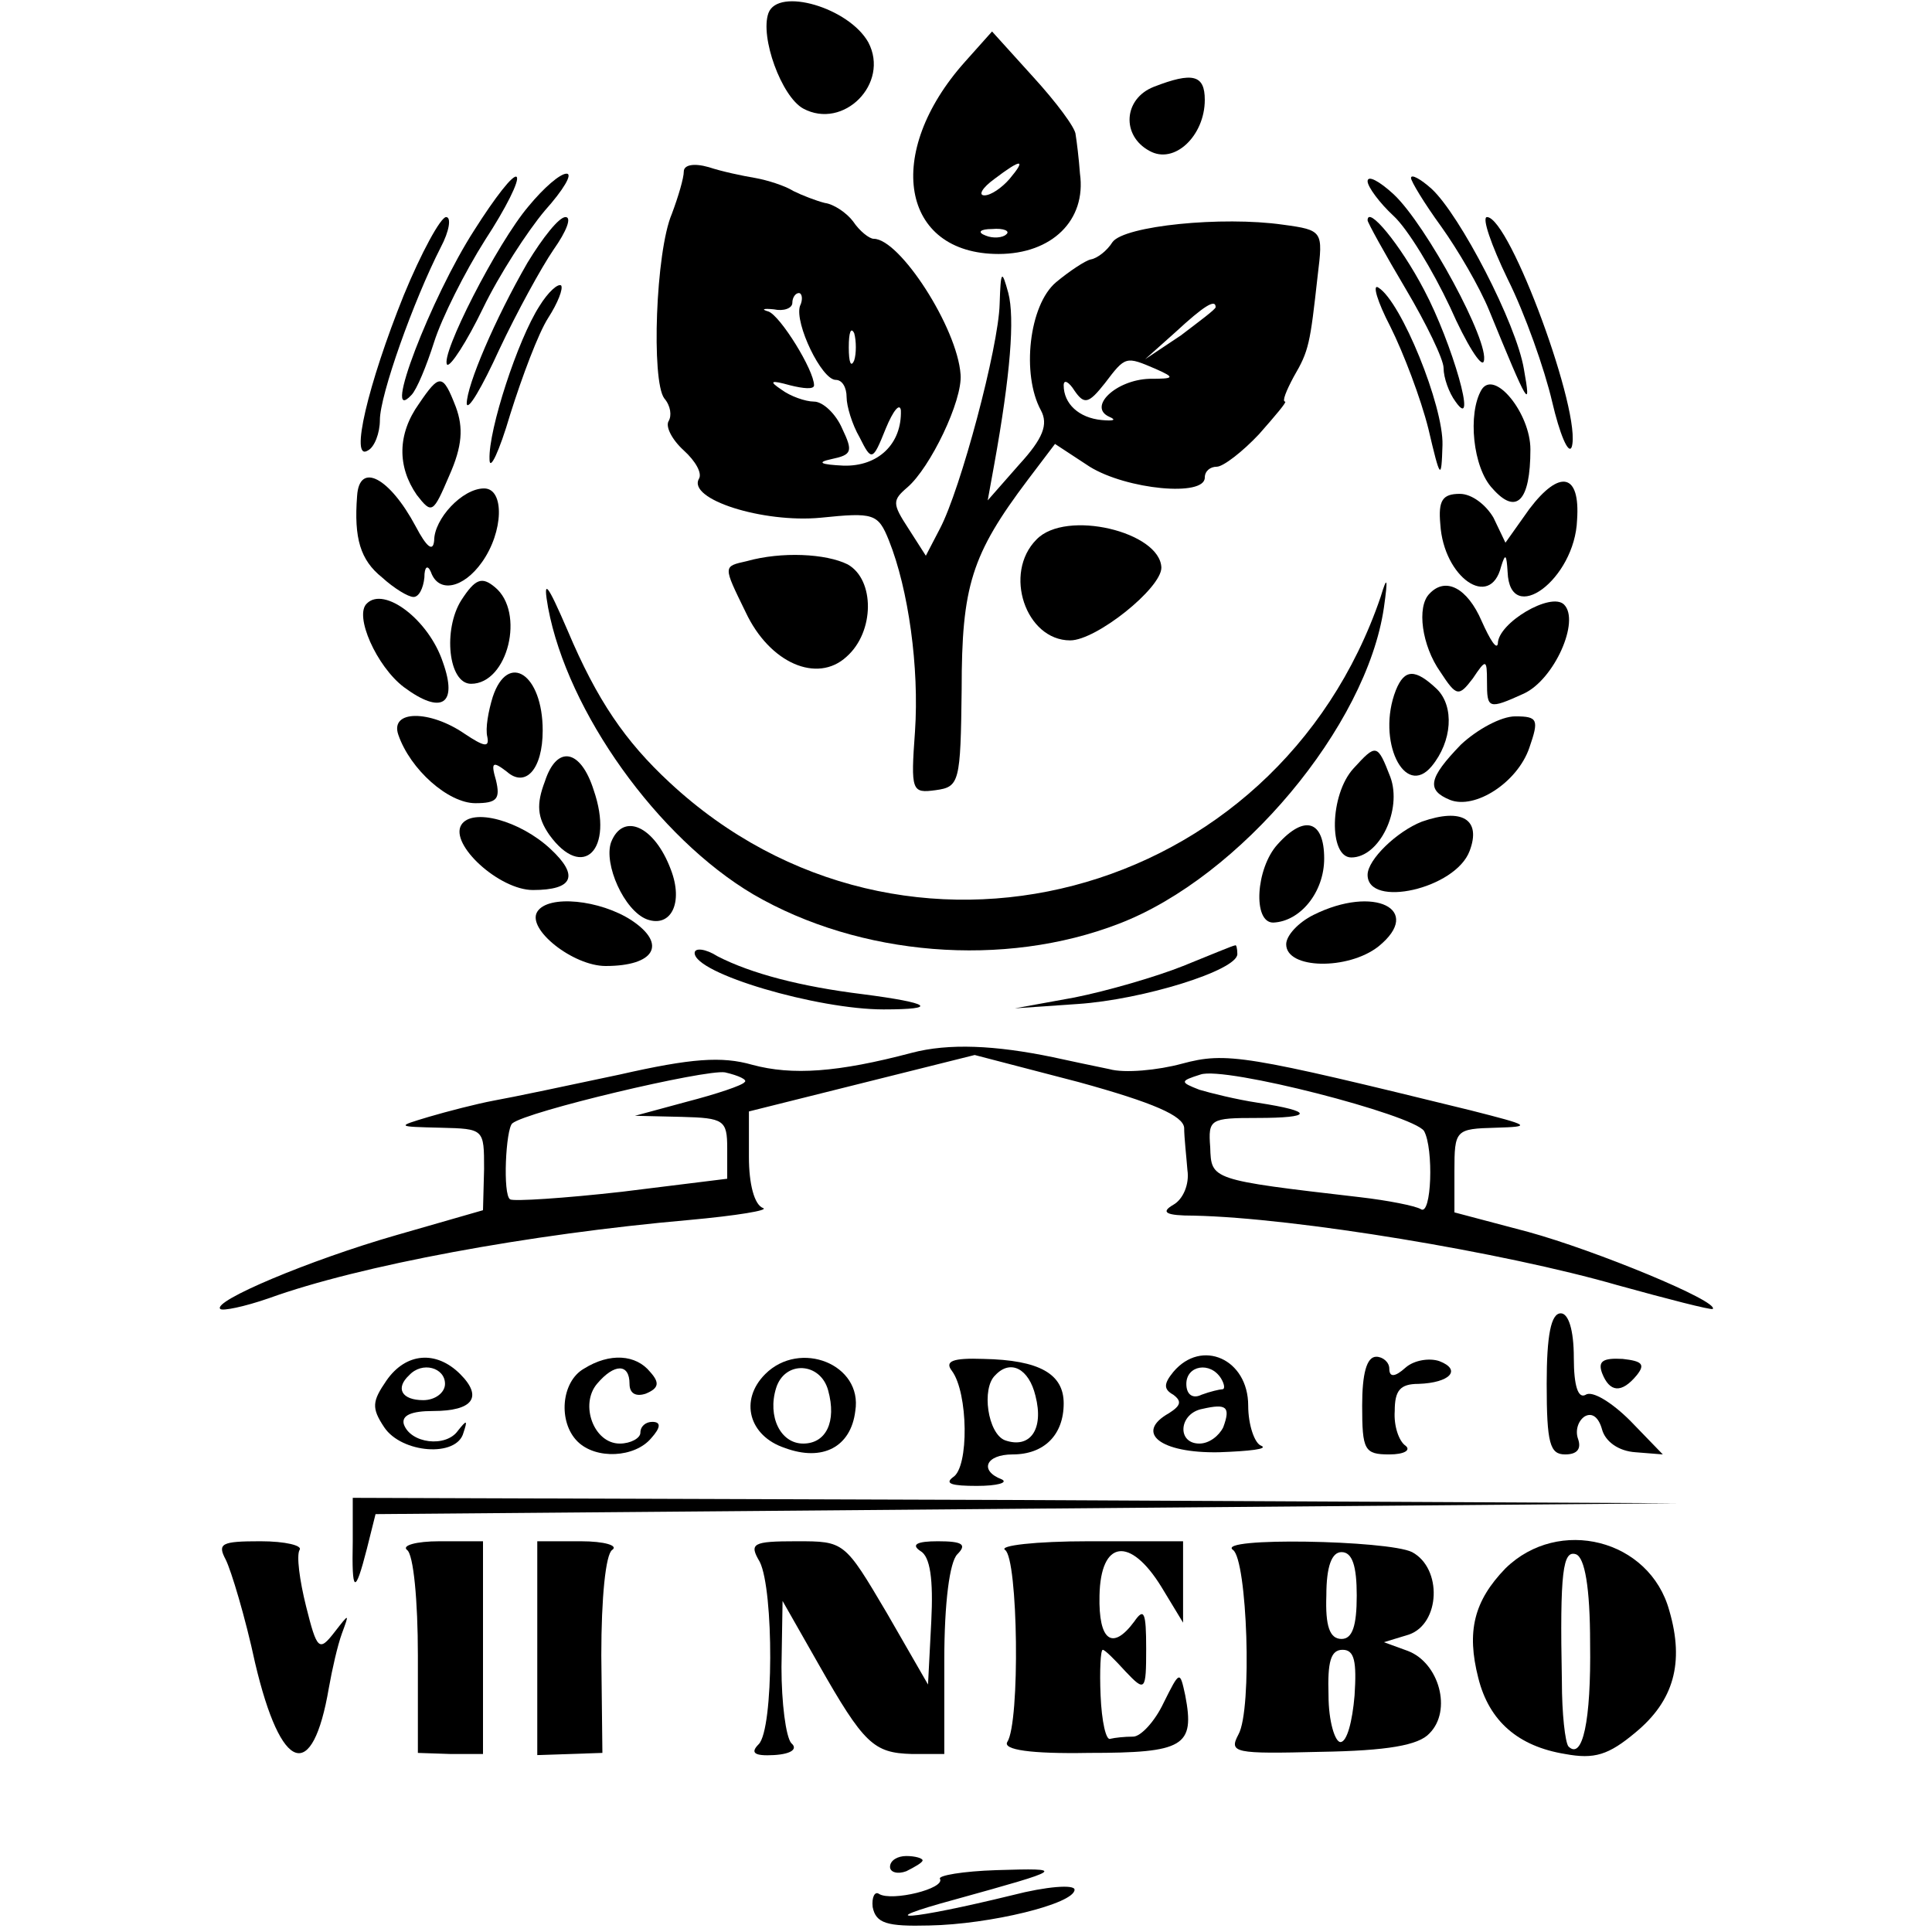
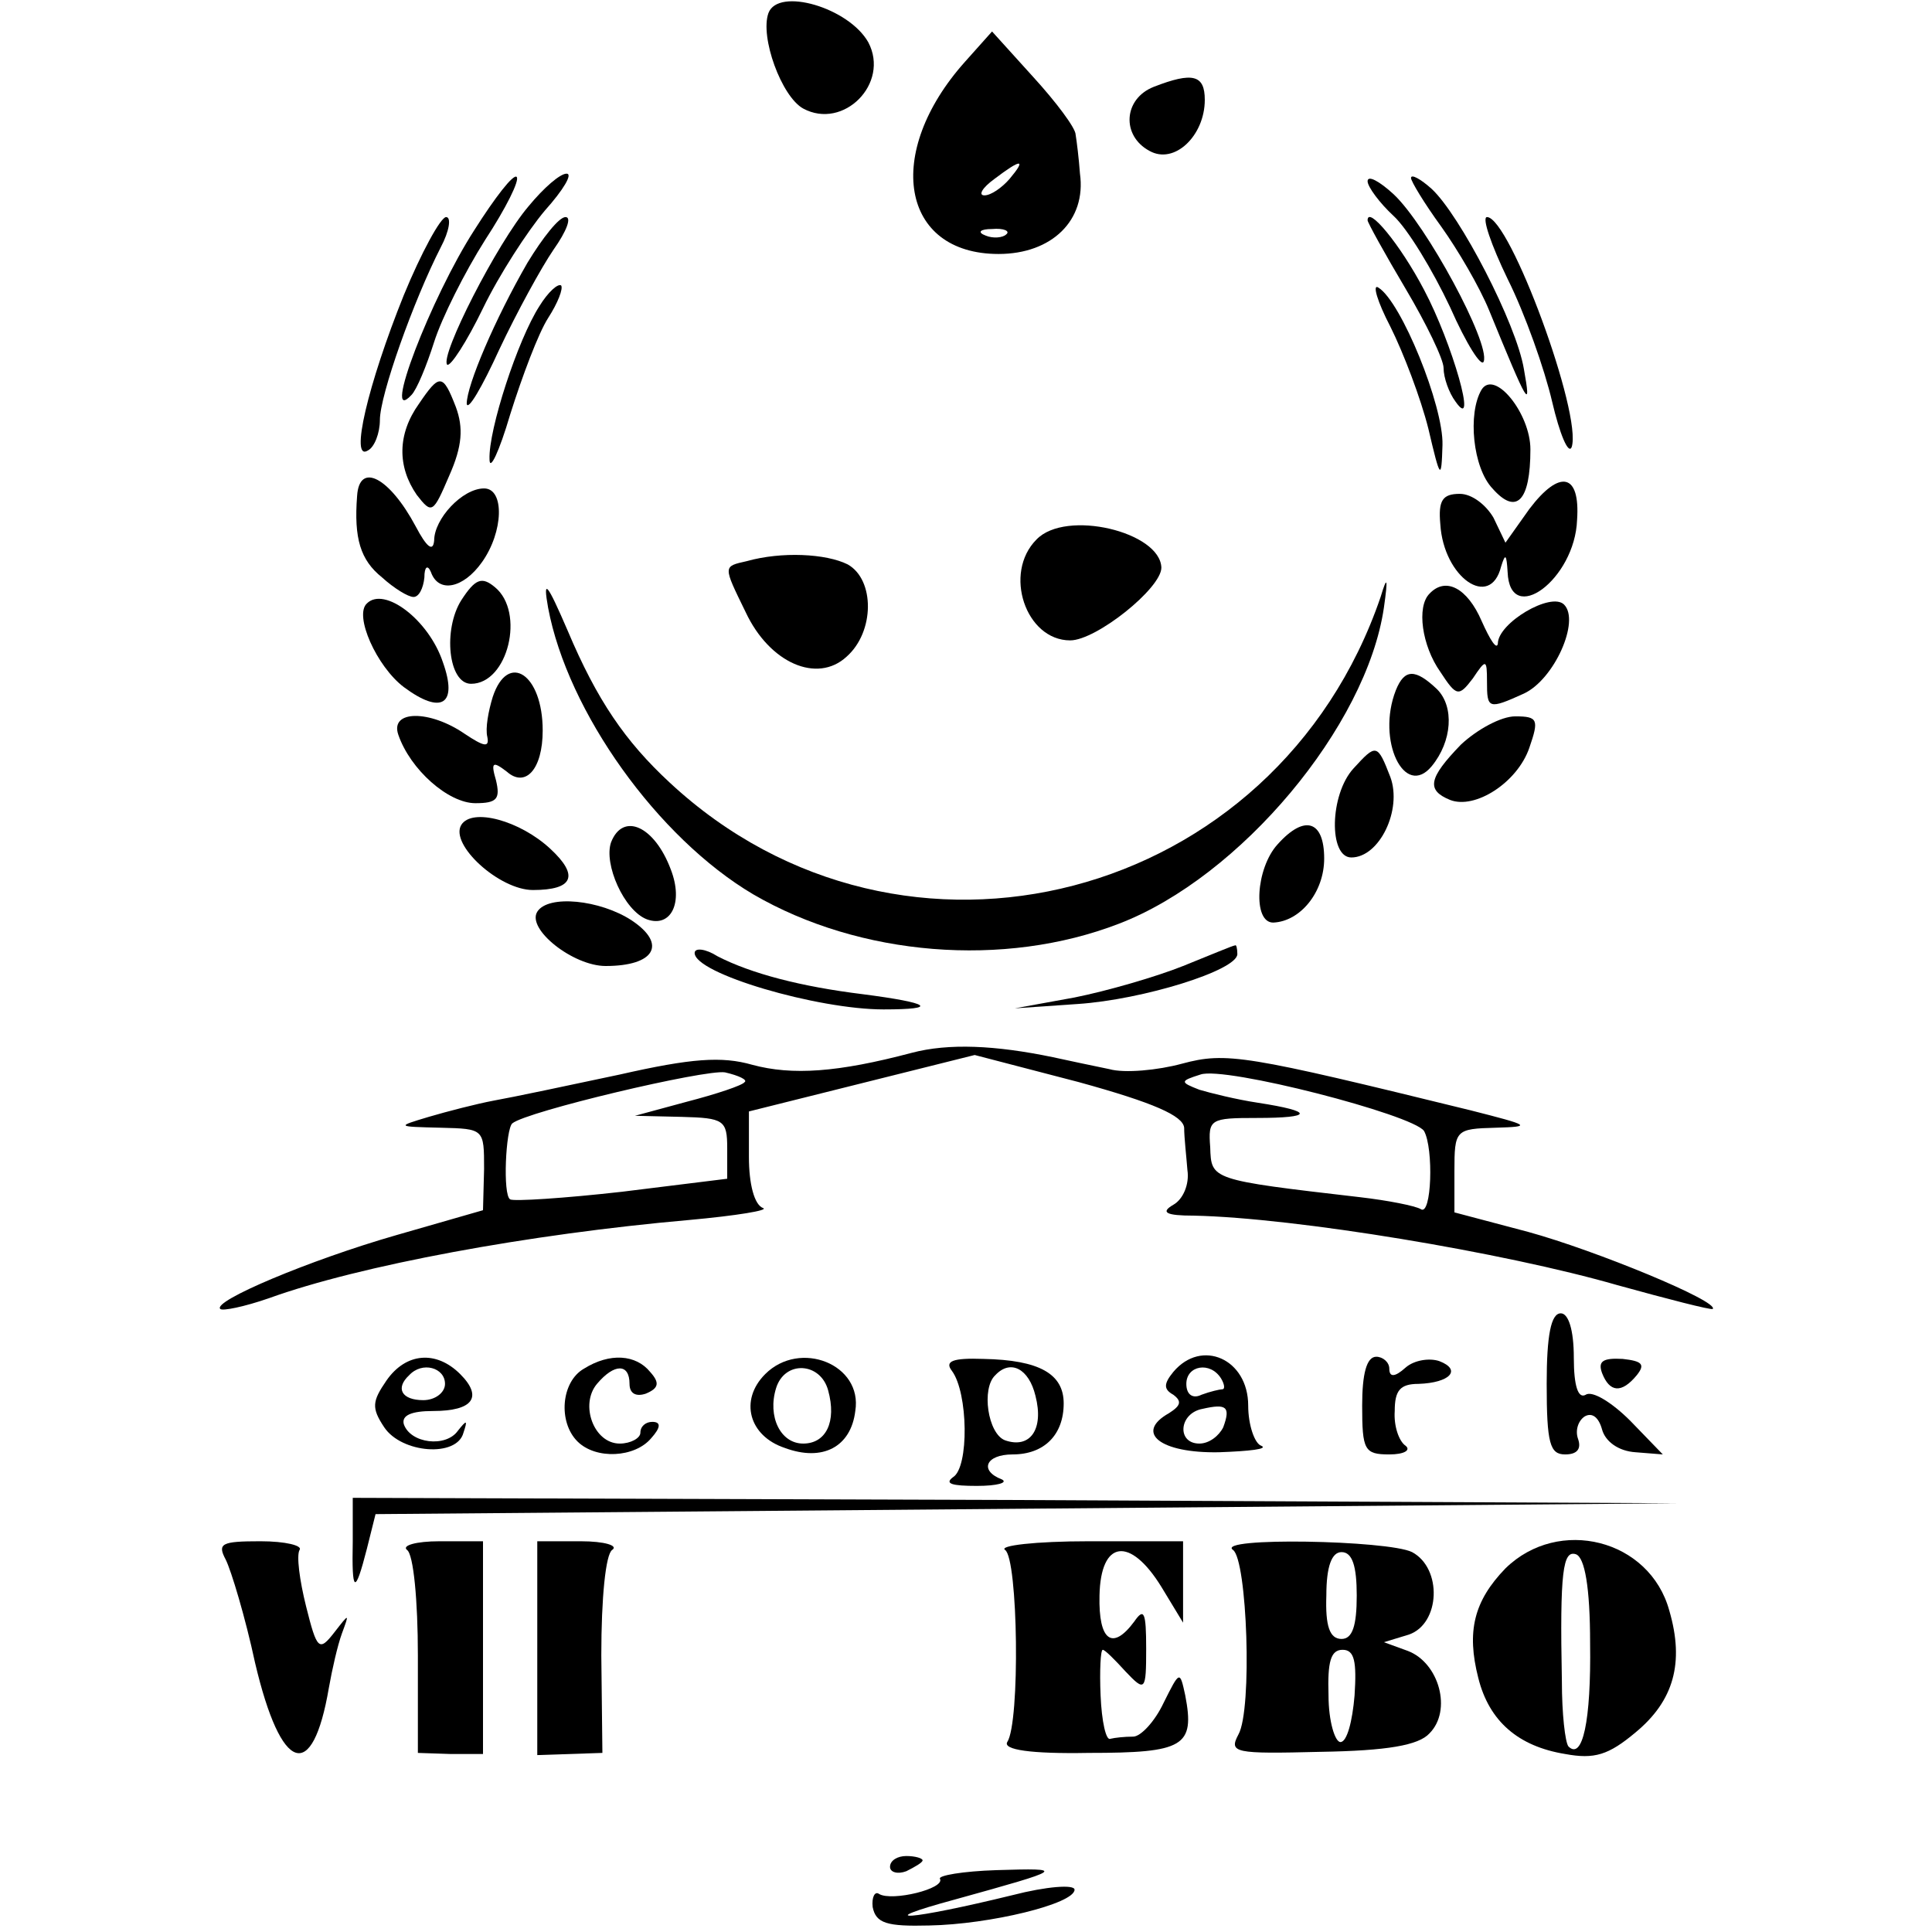
<svg xmlns="http://www.w3.org/2000/svg" width="178pt" height="178pt" viewBox="0 0 178 178" preserveAspectRatio="xMidYMid meet">
  <g transform="translate(0,178) scale(0.1,-0.1)" fill="#000000" stroke="none">
    <path d="M708 1768 c-8 -22 12 -77 32 -88 37 -20 80 23 60 61 -18 32 -83 51 -92 27z" />
    <path d="M889 1723 c-75 -84 -59 -177 31 -177 49 0 81 31 75 74 -1 14 -3 30 -4 36 0 6 -18 30 -39 53 l-38 42 -25 -28z m41 -108 c-7 -8 -17 -15 -23 -15 -6 0 -2 7 9 15 25 19 30 19 14 0z m-3 -51 c-3 -3 -12 -4 -19 -1 -8 3 -5 6 6 6 11 1 17 -2 13 -5z" />
    <path d="M1063 1700 c-28 -11 -30 -45 -4 -59 23 -13 51 14 51 47 0 23 -11 26 -47 12z" />
-     <path d="M630 1622 c0 -6 -5 -23 -11 -39 -15 -35 -19 -154 -7 -170 6 -7 7 -16 4 -21 -3 -5 3 -17 14 -27 11 -10 17 -21 14 -26 -11 -19 59 -41 112 -36 49 5 53 4 63 -21 18 -45 28 -117 24 -176 -4 -55 -3 -57 19 -54 22 3 23 7 24 93 0 95 9 124 61 193 l25 33 32 -21 c34 -21 106 -28 106 -10 0 6 5 10 11 10 6 0 24 14 39 30 15 17 26 30 24 30 -3 0 1 10 8 23 14 24 15 30 22 93 5 41 5 42 -32 47 -56 8 -146 -1 -157 -16 -5 -8 -14 -15 -20 -16 -5 -1 -20 -11 -32 -21 -25 -21 -32 -85 -14 -118 7 -13 2 -26 -20 -50 l-29 -33 6 33 c15 83 19 135 13 158 -6 22 -7 21 -8 -10 -1 -40 -36 -171 -55 -207 l-13 -25 -16 25 c-15 23 -15 26 -1 38 21 18 51 80 49 104 -3 43 -56 125 -80 125 -4 0 -13 7 -19 16 -6 8 -18 16 -26 17 -8 2 -21 7 -29 11 -8 5 -24 10 -35 12 -12 2 -31 6 -43 10 -14 4 -23 2 -23 -4z m107 -124 c-5 -16 20 -68 33 -68 6 0 10 -7 10 -16 0 -8 5 -25 12 -37 11 -22 12 -22 24 8 7 17 13 24 14 17 1 -31 -21 -52 -53 -51 -21 1 -25 3 -11 6 19 4 20 7 10 28 -6 14 -18 25 -26 25 -8 0 -22 5 -30 11 -12 8 -10 9 8 4 12 -3 22 -4 22 0 0 14 -31 64 -42 68 -7 2 -5 3 5 2 9 -2 17 1 17 6 0 5 3 9 6 9 3 0 4 -6 1 -12z m383 -1 c0 -2 -15 -13 -32 -26 l-33 -22 28 25 c26 24 37 31 37 23z m-333 -49 c-3 -7 -5 -2 -5 12 0 14 2 19 5 13 2 -7 2 -19 0 -25z m278 -8 c18 -8 17 -9 -6 -9 -31 -1 -57 -26 -37 -35 7 -3 4 -4 -7 -3 -21 2 -35 15 -35 32 0 6 5 3 10 -5 9 -13 13 -12 28 7 19 25 19 25 47 13z" />
    <path d="M437 1568 c-40 -62 -86 -182 -58 -152 5 5 14 27 21 49 7 22 28 64 47 94 19 29 32 55 29 58 -3 3 -20 -19 -39 -49z" />
    <path d="M487 1590 c-29 -34 -82 -138 -75 -146 3 -2 18 21 33 52 15 31 41 71 57 90 17 19 26 34 20 34 -6 0 -21 -13 -35 -30z" />
    <path d="M1260 1613 c0 -5 11 -20 24 -32 13 -12 36 -50 52 -84 15 -34 29 -56 31 -50 6 17 -53 126 -83 154 -13 12 -24 18 -24 12z" />
    <path d="M1300 1616 c0 -3 12 -23 28 -45 15 -21 35 -55 44 -77 36 -88 39 -93 32 -54 -7 42 -59 142 -85 166 -10 9 -19 14 -19 10z" />
    <path d="M372 1508 c-33 -82 -50 -154 -33 -143 6 3 11 16 11 28 0 23 31 110 56 159 8 15 10 28 5 28 -5 0 -23 -33 -39 -72z" />
    <path d="M486 1538 c-30 -52 -56 -113 -56 -130 1 -7 14 15 30 50 16 34 39 76 50 92 12 17 17 30 11 30 -6 0 -21 -19 -35 -42z" />
    <path d="M1260 1577 c0 -2 16 -31 35 -63 19 -32 35 -65 35 -73 0 -9 5 -23 11 -31 21 -30 -3 54 -29 103 -22 42 -52 78 -52 64z" />
    <path d="M1389 1523 c16 -32 34 -83 41 -113 7 -30 15 -49 18 -42 10 30 -57 212 -78 212 -5 0 4 -26 19 -57z" />
    <path d="M497 1498 c-20 -31 -47 -114 -46 -141 0 -12 9 7 19 41 11 35 26 75 35 89 9 14 14 27 12 30 -3 2 -12 -6 -20 -19z" />
    <path d="M1281 1479 c12 -24 28 -66 35 -94 11 -47 12 -48 13 -15 1 36 -38 132 -59 145 -6 4 -1 -13 11 -36z" />
    <path d="M386 1408 c-20 -28 -20 -58 -2 -84 14 -18 15 -17 30 18 12 27 13 44 6 63 -12 31 -15 31 -34 3z" />
    <path d="M1365 1421 c-13 -22 -8 -72 10 -91 22 -25 35 -12 35 36 0 33 -33 74 -45 55z" />
    <path d="M329 1323 c-3 -39 3 -59 23 -75 11 -10 24 -18 29 -18 5 0 9 8 10 18 0 10 3 12 6 5 7 -20 30 -15 47 9 20 28 21 68 2 68 -20 0 -46 -28 -46 -48 -1 -11 -7 -6 -17 13 -24 45 -52 60 -54 28z" />
    <path d="M1409 1311 l-22 -31 -11 23 c-7 12 -20 22 -31 22 -16 0 -20 -6 -18 -28 3 -49 46 -79 56 -39 4 13 5 11 6 -5 2 -51 62 -7 64 48 3 43 -16 47 -44 10z" />
    <path d="M955 1283 c-31 -31 -10 -93 31 -93 24 0 84 48 84 67 -1 33 -88 54 -115 26z" />
    <path d="M688 1263 c-22 -5 -22 -4 -1 -47 22 -47 66 -66 93 -41 26 23 26 71 1 85 -20 10 -61 12 -93 3z" />
    <path d="M425 1227 c-17 -27 -12 -77 9 -77 34 0 50 66 22 89 -12 10 -18 8 -31 -12z" />
    <path d="M505 1220 c18 -96 101 -212 189 -264 98 -57 231 -68 337 -27 112 43 228 182 244 291 4 28 3 30 -3 10 -96 -281 -440 -371 -655 -171 -41 38 -67 76 -94 140 -19 44 -23 49 -18 21z" />
    <path d="M1317 1233 c-12 -12 -7 -48 10 -72 15 -23 17 -23 30 -6 12 18 13 18 13 -3 0 -25 1 -26 34 -11 28 13 52 67 37 82 -12 12 -61 -17 -61 -36 -1 -6 -7 3 -15 21 -13 30 -33 41 -48 25z" />
    <path d="M338 1224 c-12 -11 9 -58 34 -77 35 -26 50 -16 36 23 -13 39 -54 70 -70 54z" />
    <path d="M454 1138 c-4 -13 -7 -29 -5 -37 2 -10 -3 -9 -21 3 -32 22 -69 22 -61 -1 11 -32 46 -63 71 -63 20 0 23 4 19 21 -5 17 -3 18 10 8 17 -15 33 2 33 38 0 52 -32 73 -46 31z" />
    <path d="M1286 1144 c-18 -46 8 -100 33 -70 19 23 21 55 5 71 -20 19 -30 19 -38 -1z" />
    <path d="M1346 1094 c-30 -31 -32 -42 -10 -51 23 -9 62 16 73 48 9 26 8 29 -13 29 -13 0 -35 -12 -50 -26z" />
-     <path d="M502 1060 c-8 -21 -7 -33 4 -49 31 -43 60 -14 41 41 -12 38 -34 42 -45 8z" />
    <path d="M1247 1072 c-22 -24 -23 -82 -2 -82 26 0 47 44 36 74 -12 31 -13 31 -34 8z" />
    <path d="M425 1020 c-11 -18 35 -60 66 -60 37 0 43 13 16 38 -28 26 -72 38 -82 22z" />
-     <path d="M1310 1023 c-23 -9 -50 -35 -50 -49 0 -31 81 -13 94 22 11 29 -7 40 -44 27z" />
    <path d="M563 1004 c-7 -20 12 -63 33 -71 22 -8 34 15 22 46 -15 40 -44 53 -55 25z" />
    <path d="M1177 1002 c-20 -22 -23 -72 -4 -72 25 1 47 28 47 59 0 35 -18 41 -43 13z" />
    <path d="M495 940 c-10 -16 33 -50 63 -50 45 0 57 20 24 42 -29 19 -77 24 -87 8z" />
-     <path d="M1210 937 c-14 -7 -25 -19 -25 -27 0 -23 57 -24 85 -2 42 34 -4 57 -60 29z" />
    <path d="M640 902 c0 -19 113 -52 174 -52 52 0 43 6 -19 14 -57 7 -103 19 -134 35 -11 7 -21 8 -21 3z" />
    <path d="M1090 890 c-25 -10 -70 -23 -100 -29 l-55 -10 58 4 c60 4 147 31 147 46 0 5 -1 9 -2 8 -2 0 -23 -9 -48 -19z" />
    <path d="M840 810 c-68 -18 -110 -21 -147 -11 -28 8 -56 6 -122 -9 -47 -10 -99 -21 -116 -24 -16 -3 -43 -10 -60 -15 -30 -9 -30 -9 11 -10 40 -1 40 -1 40 -38 l-1 -38 -80 -23 c-80 -23 -170 -61 -162 -68 2 -2 22 2 45 10 83 30 239 59 387 72 44 4 74 9 68 11 -8 3 -13 22 -13 47 l0 42 104 26 104 26 96 -25 c69 -19 96 -31 97 -42 0 -9 2 -26 3 -39 2 -13 -4 -27 -13 -32 -12 -7 -7 -10 19 -10 94 -2 286 -34 390 -64 47 -13 86 -23 88 -22 6 7 -108 54 -170 71 l-68 18 0 38 c0 38 1 39 38 40 34 1 32 2 -23 16 -208 51 -225 54 -266 43 -22 -6 -53 -9 -67 -5 -15 3 -38 8 -52 11 -53 11 -96 13 -130 4z m-154 -27 c-2 -3 -26 -11 -53 -18 l-48 -13 43 -1 c39 -1 42 -3 42 -29 l0 -28 -97 -12 c-53 -6 -100 -9 -103 -7 -7 4 -4 65 2 70 13 11 178 50 196 47 13 -3 21 -7 18 -9z m626 -45 c9 -16 7 -79 -3 -72 -5 3 -30 8 -56 11 -138 16 -137 16 -138 46 -2 26 0 27 43 27 52 0 53 6 1 14 -20 3 -44 9 -54 12 -18 7 -18 8 1 14 22 8 196 -37 206 -52z" />
    <path d="M1425 505 c0 -55 3 -65 17 -65 11 0 15 5 12 14 -3 8 0 17 6 21 7 4 13 -1 16 -12 3 -11 15 -20 31 -21 l25 -2 -30 31 c-17 17 -35 28 -41 24 -7 -4 -11 8 -11 34 0 26 -5 41 -12 41 -9 0 -13 -20 -13 -65z" />
    <path d="M356 508 c-13 -19 -14 -25 -2 -43 16 -24 67 -28 73 -5 4 12 3 12 -5 2 -11 -16 -44 -12 -50 6 -2 8 7 12 27 12 37 0 46 13 25 34 -22 22 -50 20 -68 -6z m54 -3 c0 -8 -9 -15 -20 -15 -20 0 -26 11 -13 23 12 13 33 7 33 -8z" />
    <path d="M538 519 c-21 -12 -24 -49 -6 -67 17 -17 53 -15 68 3 9 10 9 15 1 15 -6 0 -11 -4 -11 -10 0 -5 -9 -10 -19 -10 -24 0 -37 36 -21 55 16 19 30 19 30 0 0 -9 6 -12 15 -9 12 5 13 10 4 20 -13 16 -37 18 -61 3z" />
    <path d="M705 514 c-24 -24 -15 -57 18 -68 35 -13 61 1 65 34 7 43 -51 66 -83 34z m58 -15 c8 -29 -2 -49 -23 -49 -21 0 -33 25 -25 51 8 26 41 24 48 -2z" />
    <path d="M877 517 c15 -20 16 -89 1 -98 -8 -6 -1 -8 22 -8 19 0 29 3 23 6 -21 8 -15 23 10 23 29 0 47 18 47 47 0 27 -22 40 -74 41 -28 1 -36 -2 -29 -11z m77 -23 c8 -31 -5 -49 -28 -41 -16 6 -22 48 -9 60 14 15 31 6 37 -19z" />
    <path d="M1081 516 c-9 -11 -9 -16 0 -21 8 -6 7 -10 -4 -17 -32 -18 -8 -37 46 -36 28 1 46 3 39 6 -6 2 -12 19 -12 37 0 43 -43 62 -69 31z m44 -6 c3 -5 4 -10 1 -10 -2 0 -11 -2 -19 -5 -8 -4 -14 0 -14 10 0 17 22 21 32 5z m2 -45 c-4 -8 -13 -15 -22 -15 -21 0 -19 28 3 32 22 5 26 2 19 -17z" />
    <path d="M1255 485 c0 -41 2 -45 25 -45 14 0 20 4 15 8 -6 4 -11 18 -10 32 0 19 5 25 22 25 29 1 40 13 19 21 -9 3 -23 1 -31 -6 -10 -9 -15 -9 -15 -1 0 6 -6 11 -12 11 -9 0 -13 -16 -13 -45z" />
    <path d="M1476 515 c7 -18 18 -19 32 -2 8 10 5 13 -13 15 -18 1 -23 -2 -19 -13z" />
    <path d="M325 360 c-1 -48 2 -50 13 -7 l8 32 600 5 599 5 -610 3 -610 2 0 -40z" />
    <path d="M208 343 c5 -10 18 -53 27 -95 24 -102 53 -111 68 -23 3 17 8 39 12 50 7 19 7 19 -7 1 -14 -18 -16 -16 -26 24 -6 24 -9 47 -6 52 3 4 -13 8 -36 8 -36 0 -40 -2 -32 -17z" />
    <path d="M375 352 c6 -4 10 -47 10 -97 l0 -90 30 -1 30 0 0 98 0 98 -40 0 c-22 0 -35 -4 -30 -8z" />
    <path d="M495 262 l0 -99 30 1 30 1 -1 90 c0 53 4 93 10 97 6 4 -7 8 -29 8 l-40 0 0 -98z" />
-     <path d="M700 341 c13 -26 13 -154 -1 -168 -8 -8 -4 -11 14 -10 17 1 22 6 16 11 -5 6 -9 37 -9 70 l1 61 33 -58 c42 -74 51 -82 86 -83 l30 0 0 86 c0 54 5 91 12 98 9 9 5 12 -18 12 -19 0 -25 -3 -16 -9 9 -5 12 -26 10 -65 l-3 -58 -38 66 c-39 66 -39 66 -83 66 -41 0 -44 -2 -34 -19z" />
    <path d="M926 352 c12 -8 14 -159 2 -177 -4 -7 21 -11 75 -10 88 0 98 6 89 53 -5 23 -5 23 -20 -7 -8 -17 -21 -31 -28 -31 -8 0 -17 -1 -21 -2 -4 -2 -8 16 -9 40 -1 23 0 42 2 42 2 0 11 -9 21 -20 18 -19 19 -18 19 21 0 34 -2 38 -11 25 -20 -27 -33 -18 -32 24 1 51 28 55 57 8 l20 -33 0 38 0 37 -87 0 c-49 0 -83 -4 -77 -8z" />
    <path d="M1136 352 c13 -9 18 -147 5 -170 -9 -17 -4 -18 76 -16 61 1 90 6 100 17 21 21 9 65 -20 76 l-22 8 23 7 c29 10 31 61 3 76 -22 11 -182 14 -165 2z m114 -42 c0 -28 -4 -40 -14 -40 -11 0 -15 12 -14 40 0 27 5 40 14 40 10 0 14 -13 14 -40z m-2 -92 c-2 -24 -7 -43 -13 -43 -5 0 -11 19 -11 43 -1 31 2 42 13 42 11 0 13 -11 11 -42z" />
    <path d="M1387 335 c-29 -30 -36 -58 -25 -101 10 -40 37 -63 80 -70 27 -5 40 -1 65 20 35 29 45 64 31 112 -18 66 -102 87 -151 39z m78 -69 c1 -72 -7 -108 -20 -95 -3 4 -6 30 -6 60 -2 102 1 121 13 117 8 -3 13 -30 13 -82z" />
    <path d="M820 60 c0 -5 7 -7 15 -4 8 4 15 8 15 10 0 2 -7 4 -15 4 -8 0 -15 -4 -15 -10z" />
    <path d="M866 49 c5 -9 -44 -21 -56 -14 -4 3 -7 -3 -6 -12 3 -15 13 -18 52 -17 56 1 134 20 134 33 0 5 -26 3 -57 -5 -94 -23 -134 -26 -53 -4 101 28 103 29 38 27 -31 -1 -54 -5 -52 -8z" />
  </g>
</svg>